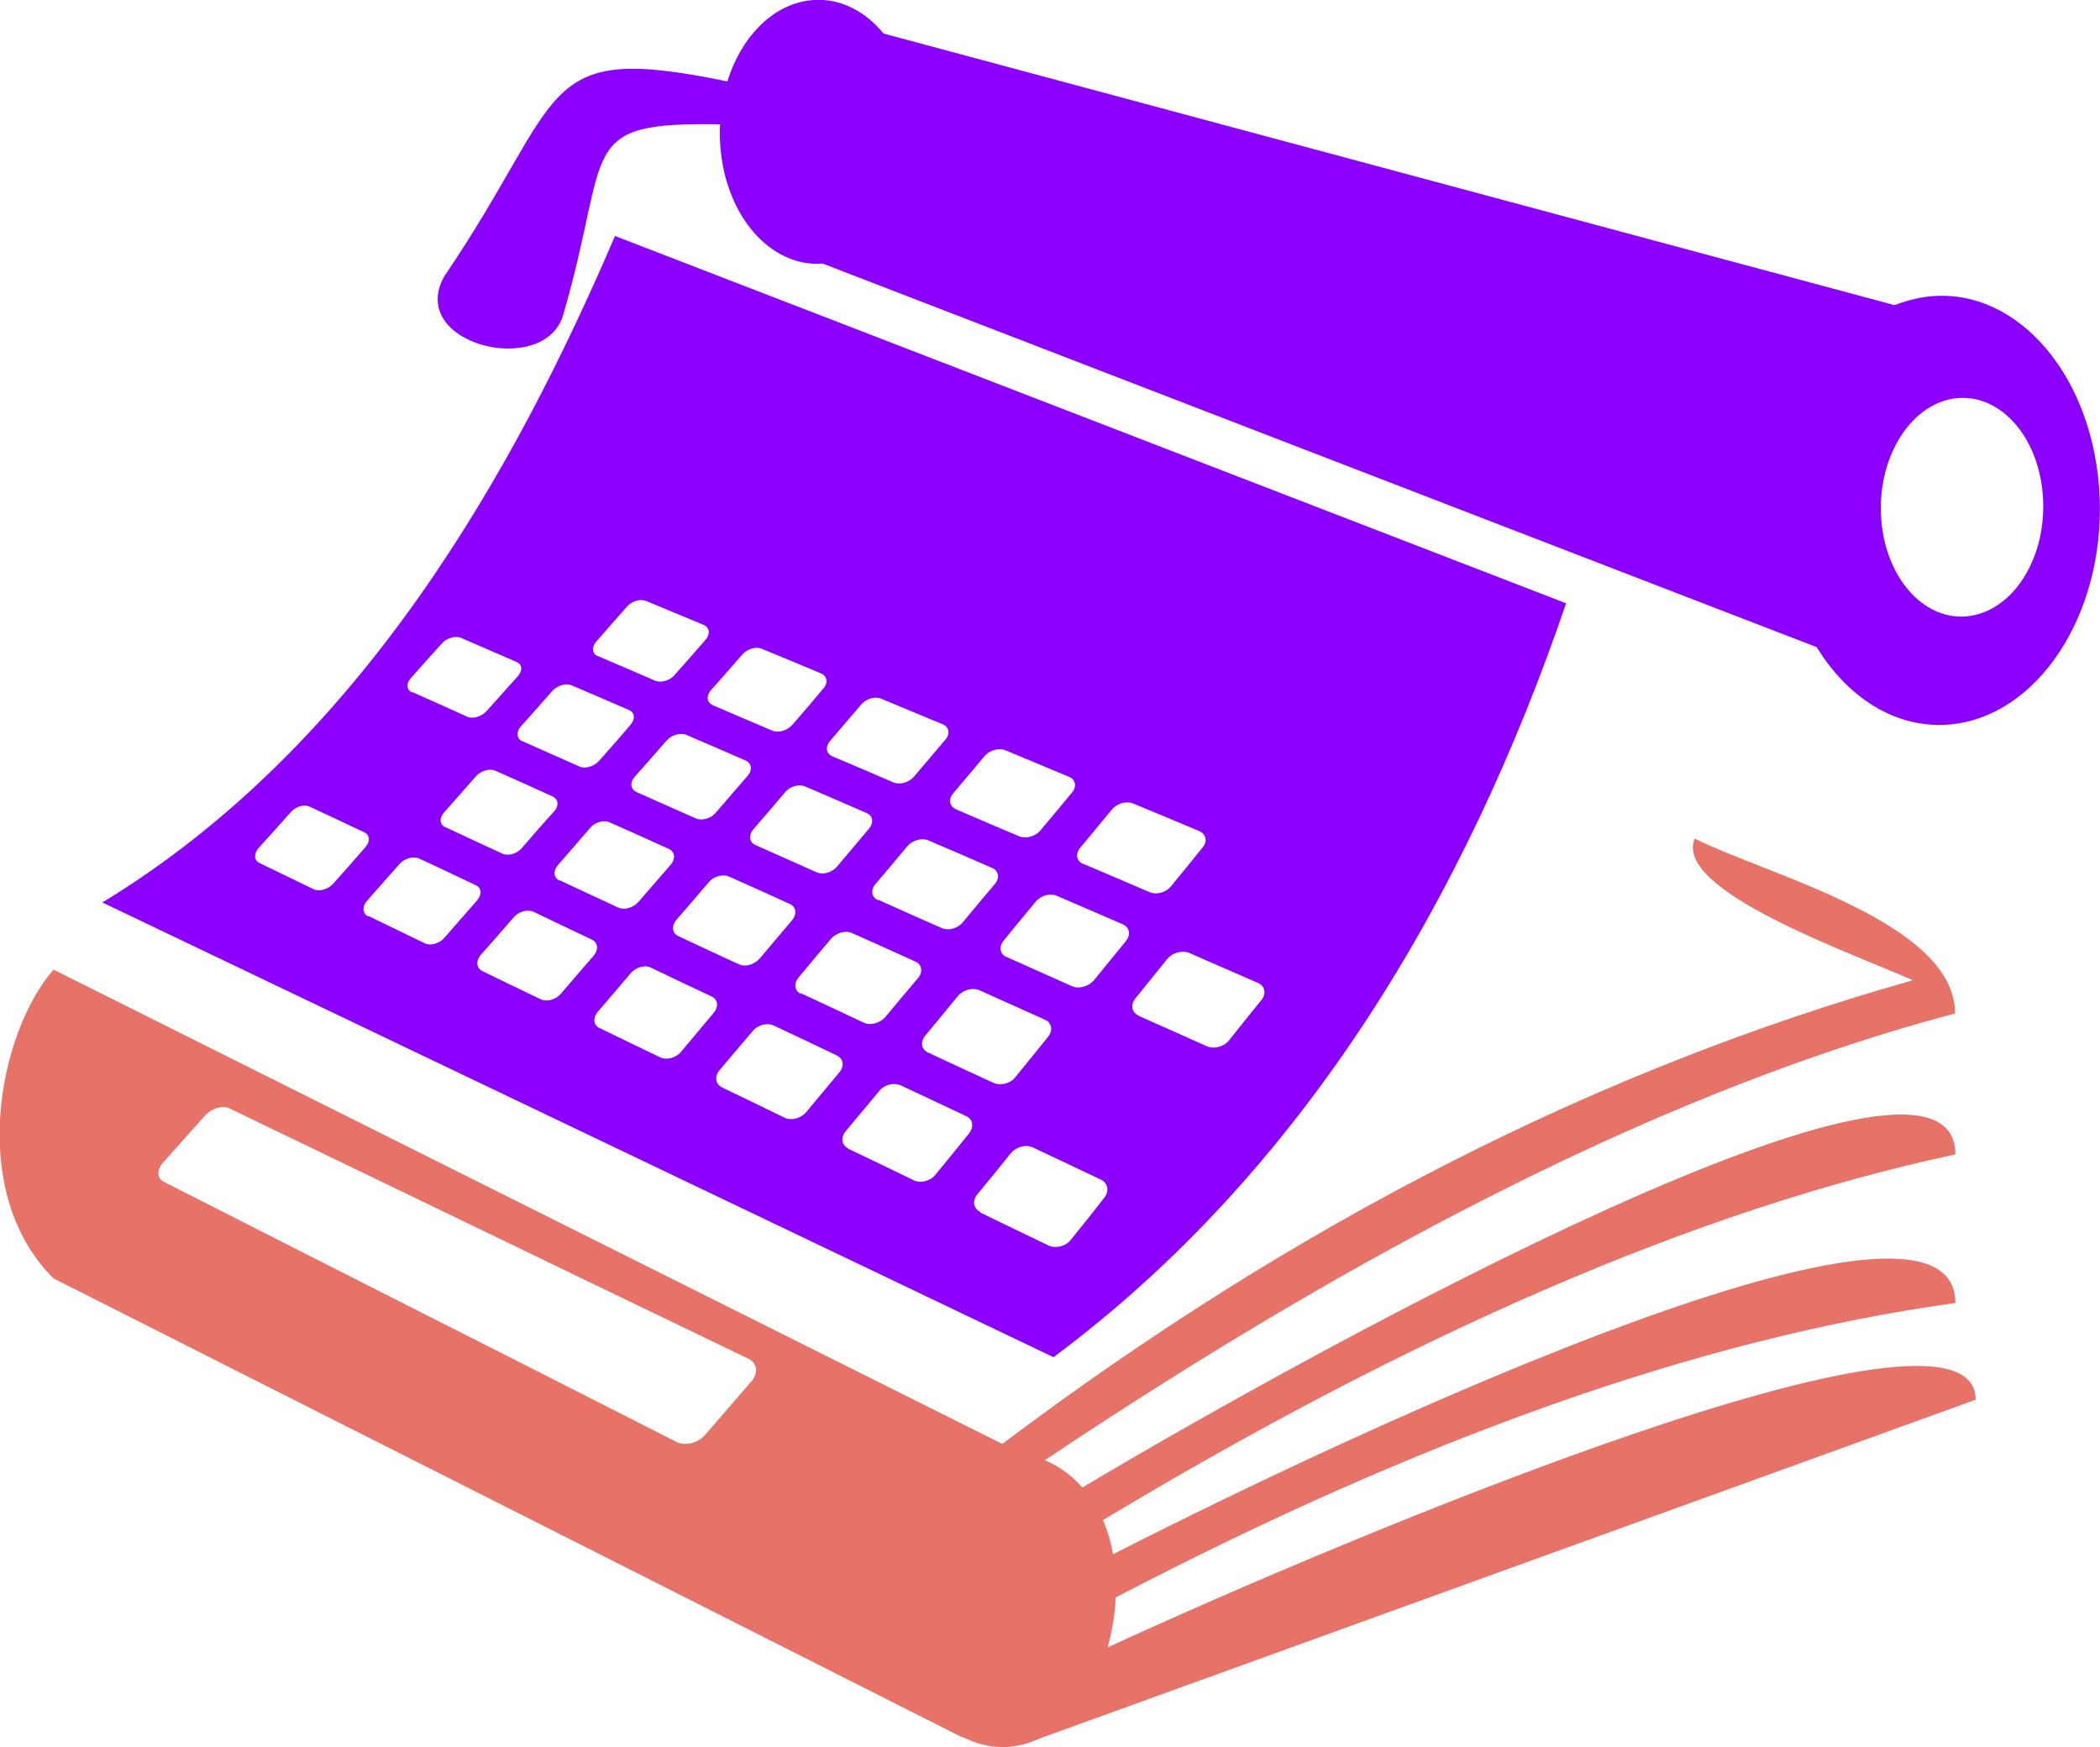
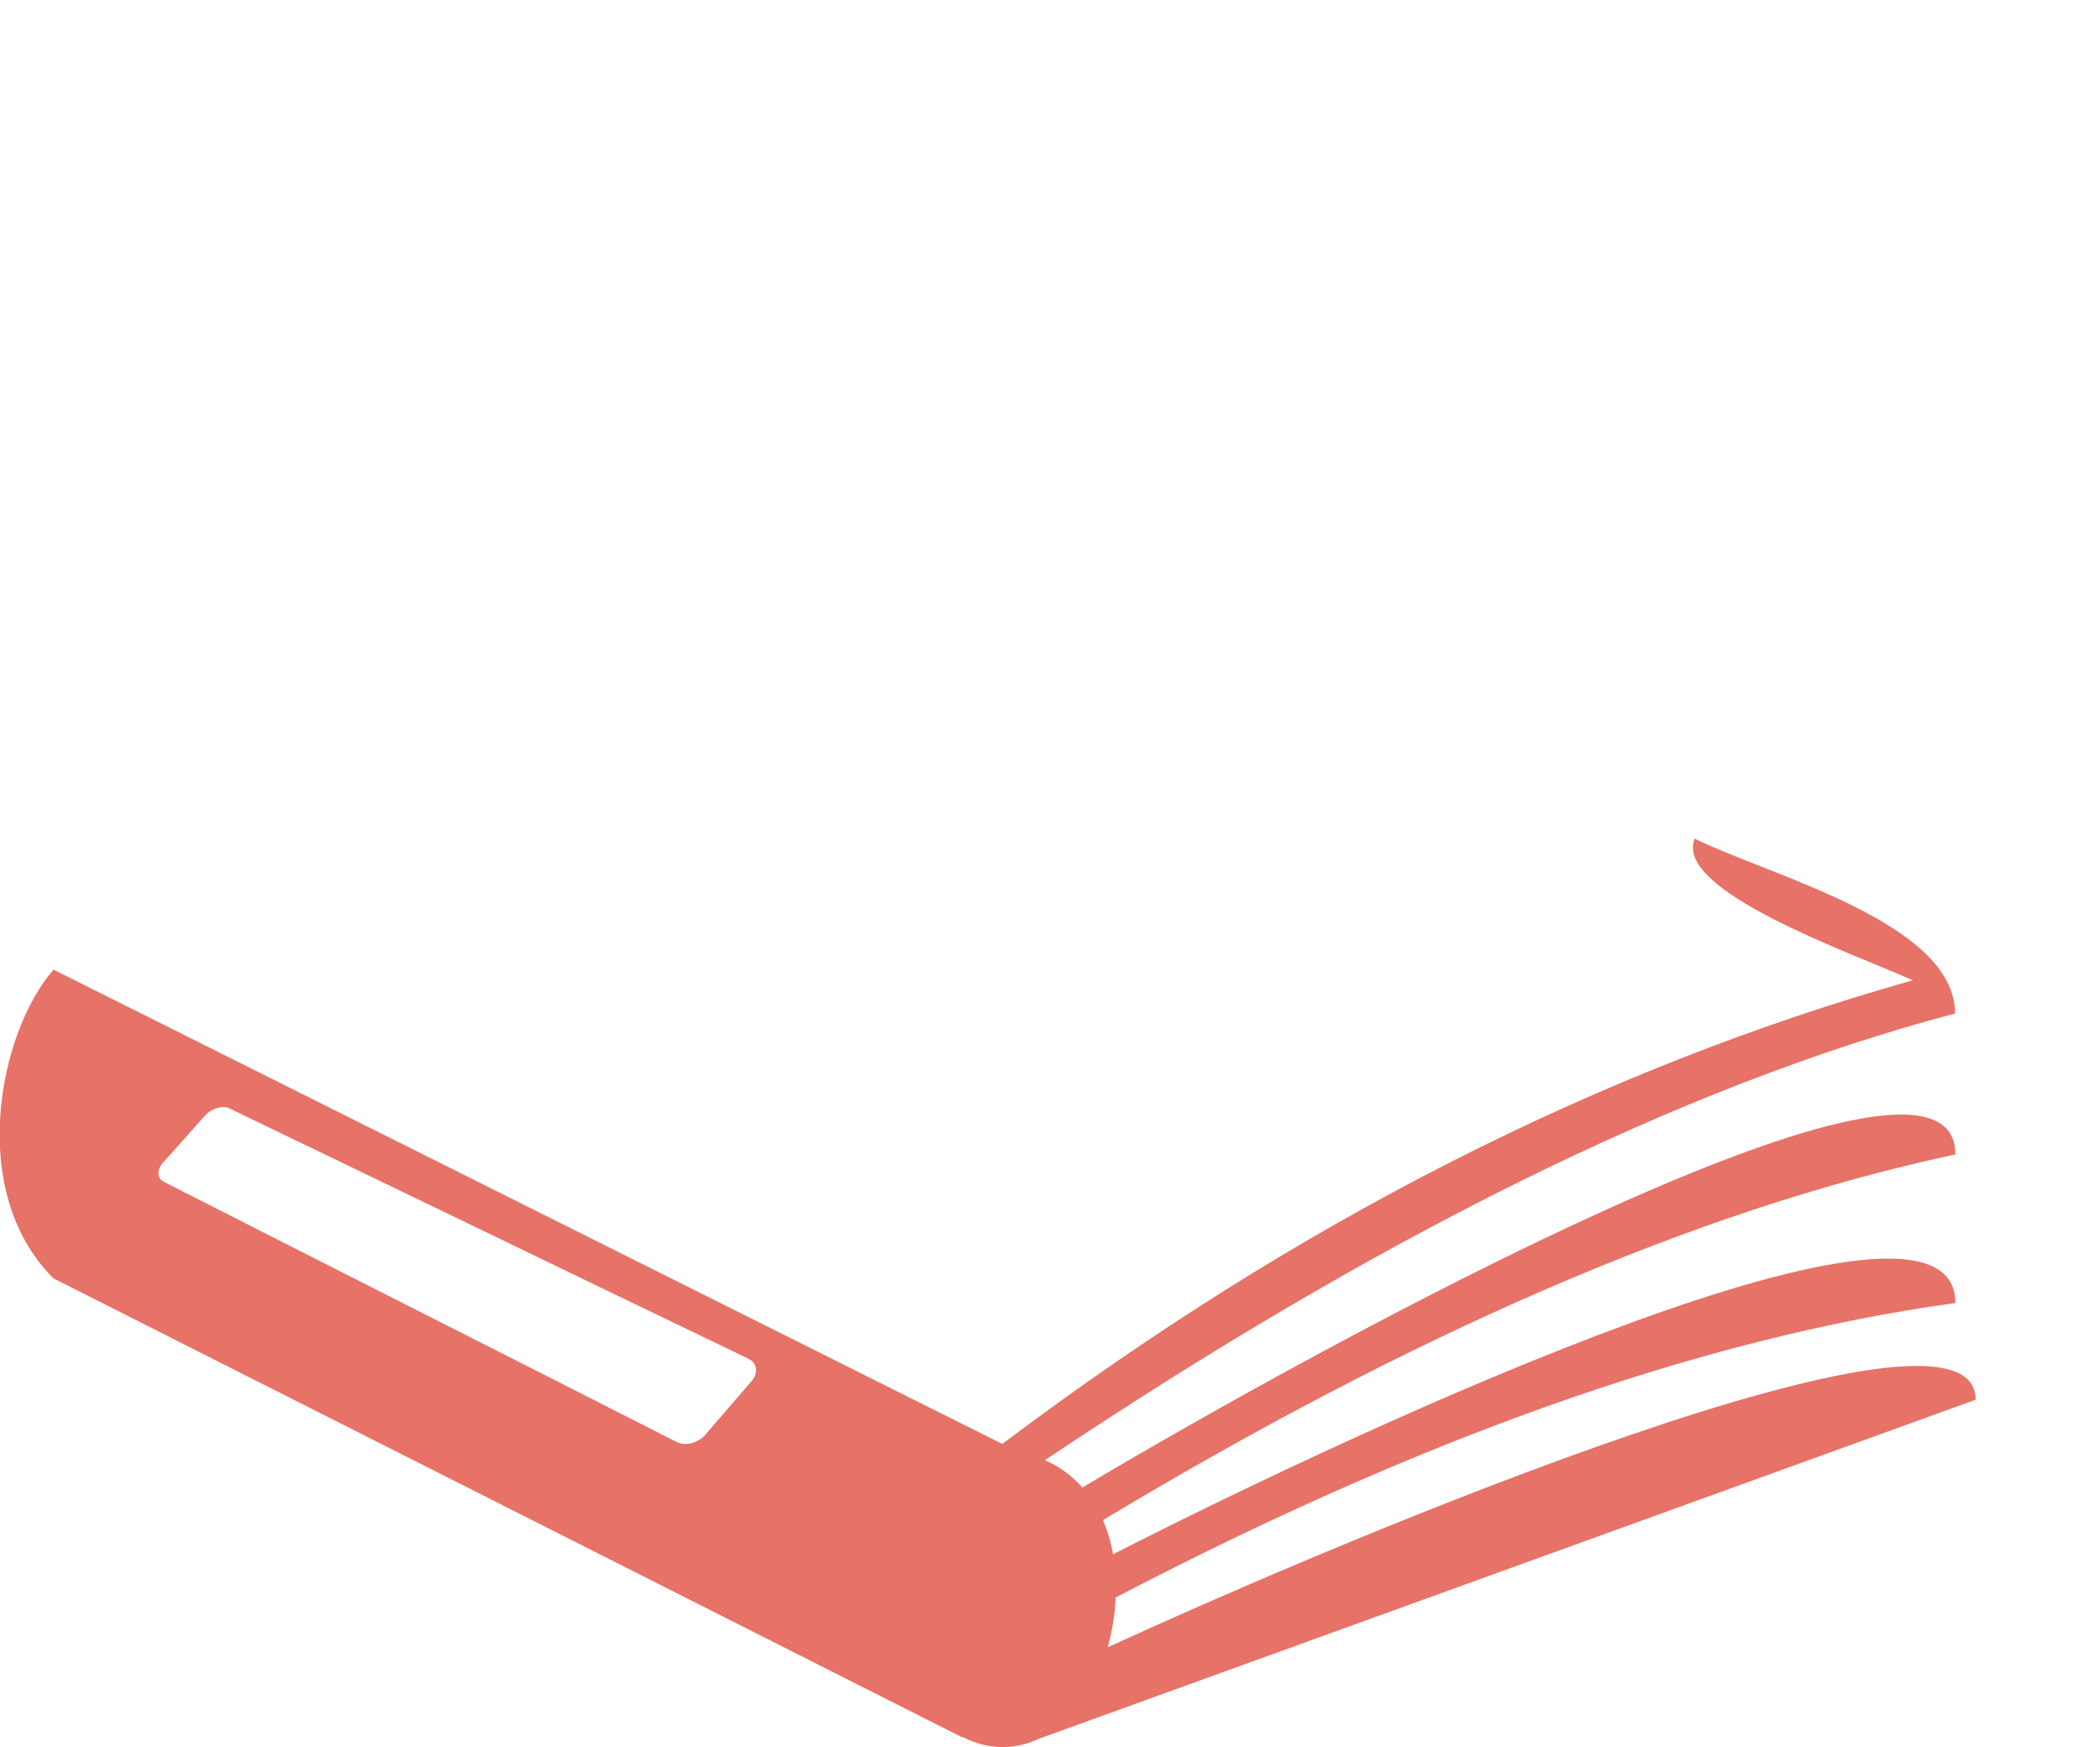
<svg xmlns="http://www.w3.org/2000/svg" xml:space="preserve" width="106.35mm" height="88.488mm" version="1.1" style="shape-rendering:geometricPrecision; text-rendering:geometricPrecision; image-rendering:optimizeQuality; fill-rule:evenodd; clip-rule:evenodd" viewBox="0 0 6317 5256">
  <defs>
    <style type="text/css">
   
    .fil0 {fill:#8B00FF}
    .fil1 {fill:#E77267}
   
  </style>
  </defs>
  <g id="Layer_x0020_1">
    <g id="_1259973578784">
-       <path class="fil0" d="M308 2715l2861 1368c753,-560 1241,-1386 1542,-2268l-2861 -1105c-299,698 -760,1530 -1542,2005zm1375 -67c58,27 117,55 176,82 19,9 45,1 61,-16 33,-38 65,-75 98,-113 15,-18 12,-39 -6,-47 -59,-27 -119,-54 -178,-80 -18,-8 -44,-1 -59,17 -32,37 -64,74 -97,112 -15,17 -13,38 5,46zm-342 -159c56,26 113,53 170,79 17,8 44,1 59,-17 32,-37 64,-74 97,-110 15,-17 13,-37 -5,-45 -57,-26 -114,-52 -171,-77 -17,-8 -44,-1 -59,16 -32,36 -64,73 -96,109 -15,17 -14,37 4,45zm2084 567c68,30 137,61 206,92 21,9 51,1 66,-18 33,-41 65,-82 98,-122 15,-19 10,-42 -11,-51 -69,-30 -138,-60 -206,-90 -21,-9 -51,-1 -66,17 -32,40 -65,80 -97,120 -15,19 -11,42 10,51zm-399 -178c66,30 132,59 199,89 20,9 49,1 65,-17 32,-40 65,-79 97,-119 15,-19 11,-41 -9,-50 -67,-29 -133,-58 -199,-86 -20,-9 -48,-1 -63,17 -32,39 -65,78 -97,118 -15,18 -11,41 8,49zm-384 -171c63,28 126,57 191,85 20,9 48,1 63,-17 32,-39 65,-78 97,-116 15,-18 11,-40 -9,-48 -64,-28 -128,-56 -192,-83 -19,-8 -47,0 -62,17 -32,38 -64,77 -97,115 -15,18 -11,40 8,48zm-370 -165c61,27 123,55 184,82 19,9 47,1 62,-17 32,-38 64,-76 96,-114 15,-18 12,-39 -7,-47 -62,-27 -124,-54 -185,-80 -19,-8 -46,0 -60,17 -32,38 -64,75 -96,112 -15,18 -12,39 6,47zm-357 -159c59,26 118,53 178,79 18,8 45,1 60,-17 32,-37 64,-74 96,-111 15,-17 12,-38 -6,-46 -60,-26 -119,-52 -178,-77 -18,-8 -45,0 -60,17 -32,36 -63,73 -96,109 -15,17 -12,38 5,45zm-343 -153c56,25 114,51 171,76 17,8 44,0 59,-17 32,-36 64,-72 95,-109 15,-17 12,-37 -5,-44 -58,-25 -115,-50 -172,-74 -17,-8 -43,0 -58,16 -32,36 -63,72 -95,107 -15,17 -13,37 4,45zm-332 -148c55,24 110,49 165,74 17,8 43,0 58,-16 32,-36 64,-71 95,-106 15,-17 13,-36 -5,-43 -55,-24 -111,-48 -166,-72 -17,-7 -42,0 -57,16 -32,35 -63,70 -94,105 -15,16 -13,36 3,43zm2019 517c66,28 132,56 199,85 21,9 49,1 64,-17 32,-39 64,-78 96,-118 15,-18 10,-40 -11,-49 -67,-28 -133,-56 -199,-83 -20,-8 -48,0 -63,18 -32,39 -64,77 -96,116 -15,18 -11,40 9,48zm-385 -165c63,27 127,55 192,82 20,8 48,1 63,-17 32,-38 64,-76 96,-115 15,-18 10,-39 -9,-47 -64,-27 -128,-53 -192,-80 -19,-8 -47,0 -62,17 -31,38 -63,75 -95,113 -15,17 -11,39 8,47zm-371 -159c61,26 123,52 185,79 19,8 46,0 61,-17 32,-38 64,-75 95,-112 15,-17 11,-38 -8,-46 -62,-26 -124,-51 -185,-77 -19,-8 -45,0 -60,17 -32,37 -63,74 -94,110 -15,18 -12,38 6,46zm-358 -153c59,25 118,51 178,76 18,8 45,0 60,-17 32,-36 63,-73 94,-110 15,-17 11,-37 -7,-45 -60,-25 -119,-50 -178,-74 -18,-8 -44,0 -59,17 -31,36 -63,72 -95,108 -14,17 -12,37 6,44zm-346 -148c57,24 114,49 172,74 17,7 44,0 58,-17 32,-36 63,-71 94,-107 14,-16 12,-36 -6,-44 -58,-24 -116,-48 -173,-72 -18,-7 -43,0 -58,17 -31,35 -62,70 -93,106 -14,16 -12,36 5,43zm1150 1674c68,33 136,66 205,99 21,10 52,3 67,-17 34,-42 68,-84 101,-127 15,-19 11,-44 -10,-54 -69,-33 -138,-65 -205,-97 -21,-10 -50,-2 -66,17 -33,41 -67,83 -101,124 -16,19 -12,43 9,53zm-397 -192c65,31 131,63 197,95 20,10 50,2 65,-17 34,-41 67,-82 101,-124 15,-19 12,-43 -8,-52 -66,-31 -132,-62 -198,-93 -20,-9 -49,-2 -64,17 -34,40 -67,81 -101,121 -16,19 -12,42 7,52zm-381 -185c63,30 126,61 190,92 19,9 48,2 64,-17 33,-40 67,-80 100,-120 16,-19 12,-41 -8,-51 -63,-30 -126,-60 -190,-90 -19,-9 -47,-2 -63,17 -33,39 -67,79 -100,118 -15,18 -12,41 6,50zm-367 -178c60,29 121,59 182,88 19,9 47,2 62,-16 33,-39 66,-79 99,-118 15,-18 13,-40 -6,-49 -62,-29 -123,-58 -183,-87 -18,-9 -46,-1 -61,17 -33,39 -66,78 -99,116 -15,18 -13,40 5,49zm-354 -172c58,28 117,57 176,85 18,9 45,2 61,-16 33,-39 66,-77 99,-115 15,-18 13,-39 -5,-48 -59,-28 -118,-56 -176,-84 -18,-8 -45,-1 -60,17 -33,38 -66,76 -99,113 -15,17 -13,39 4,48zm-341 -165c56,27 113,55 169,82 17,8 44,1 59,-17 33,-37 65,-75 98,-112 15,-17 14,-38 -4,-46 -57,-27 -113,-54 -170,-80 -17,-8 -44,-1 -59,16 -33,37 -65,74 -98,111 -15,17 -14,38 3,47zm-329 -160c54,26 109,53 163,79 17,8 43,1 59,-16 33,-37 65,-73 97,-110 15,-17 14,-37 -3,-45 -55,-26 -110,-52 -164,-77 -17,-8 -42,-1 -57,16 -32,36 -64,72 -97,108 -15,17 -14,37 2,45zm2011 570c65,31 131,61 198,92 21,9 50,2 65,-17 33,-41 66,-81 99,-122 15,-19 11,-42 -9,-51 -67,-30 -133,-60 -198,-89 -20,-9 -49,-1 -64,17 -33,40 -66,80 -99,120 -15,18 -12,41 8,50zm-382 -178c63,29 126,59 190,89 19,9 48,1 64,-17 33,-40 66,-79 99,-118 15,-18 11,-41 -8,-49 -64,-29 -128,-58 -191,-86 -19,-9 -47,-1 -63,17 -33,39 -66,78 -98,117 -15,18 -12,40 7,49zm-369 -172c60,28 121,57 183,85 19,9 46,1 62,-17 33,-39 65,-77 98,-116 15,-18 12,-39 -6,-48 -62,-28 -123,-56 -184,-83 -19,-8 -46,-1 -61,17 -32,38 -65,76 -98,114 -15,18 -12,39 6,48z" />
-       <path class="fil0" d="M2188 245c-580,-120 -477,35 -852,587 -113,204 301,306 358,116 147,-504 34,-581 472,-574 -1,22 -1,44 1,67 16,211 153,364 308,352l2990 1154c99,162 255,255 422,230 264,-40 455,-360 427,-714 -28,-354 -263,-609 -527,-569 -30,5 -60,13 -88,24l-3041 -817c-60,-73 -142,-112 -229,-99 -111,17 -201,114 -241,243zm3689 954c134,-20 254,109 268,290 14,181 -83,343 -218,364 -134,20 -254,-109 -268,-290 -14,-180 83,-343 218,-364z" />
      <path class="fil1" d="M2895 5226l-1 0 -3 -1 -2730 -1379c-261,-259 -166,-738 0,-929l2854 1427 0 0c887,-668 1800,-1130 2739,-1395 -184,-82 -722,-270 -656,-426 223,111 783,252 783,526 -837,221 -1755,686 -2738,1344 43,18 81,46 113,82 721,-430 2626,-1474 2626,-1002 -788,168 -1647,549 -2564,1100 13,31 24,66 30,103 778,-397 2534,-1209 2534,-756 -777,107 -1623,415 -2526,886 -2,52 -11,103 -24,150 715,-329 2611,-1128 2611,-745l-2818 1020c-15,7 -31,13 -47,17l0 0 0 0c-20,5 -40,8 -61,8 -42,0 -83,-11 -121,-30zm-2206 -1892c236,114 482,232 736,355 265,128 540,261 827,399 26,13 30,43 8,68 -46,54 -93,107 -139,161 -22,25 -60,34 -86,21 -283,-144 -555,-282 -816,-414 -251,-127 -493,-250 -727,-369 -20,-10 -21,-36 -1,-58 42,-47 84,-94 126,-141 20,-22 52,-31 73,-22z" />
    </g>
  </g>
</svg>